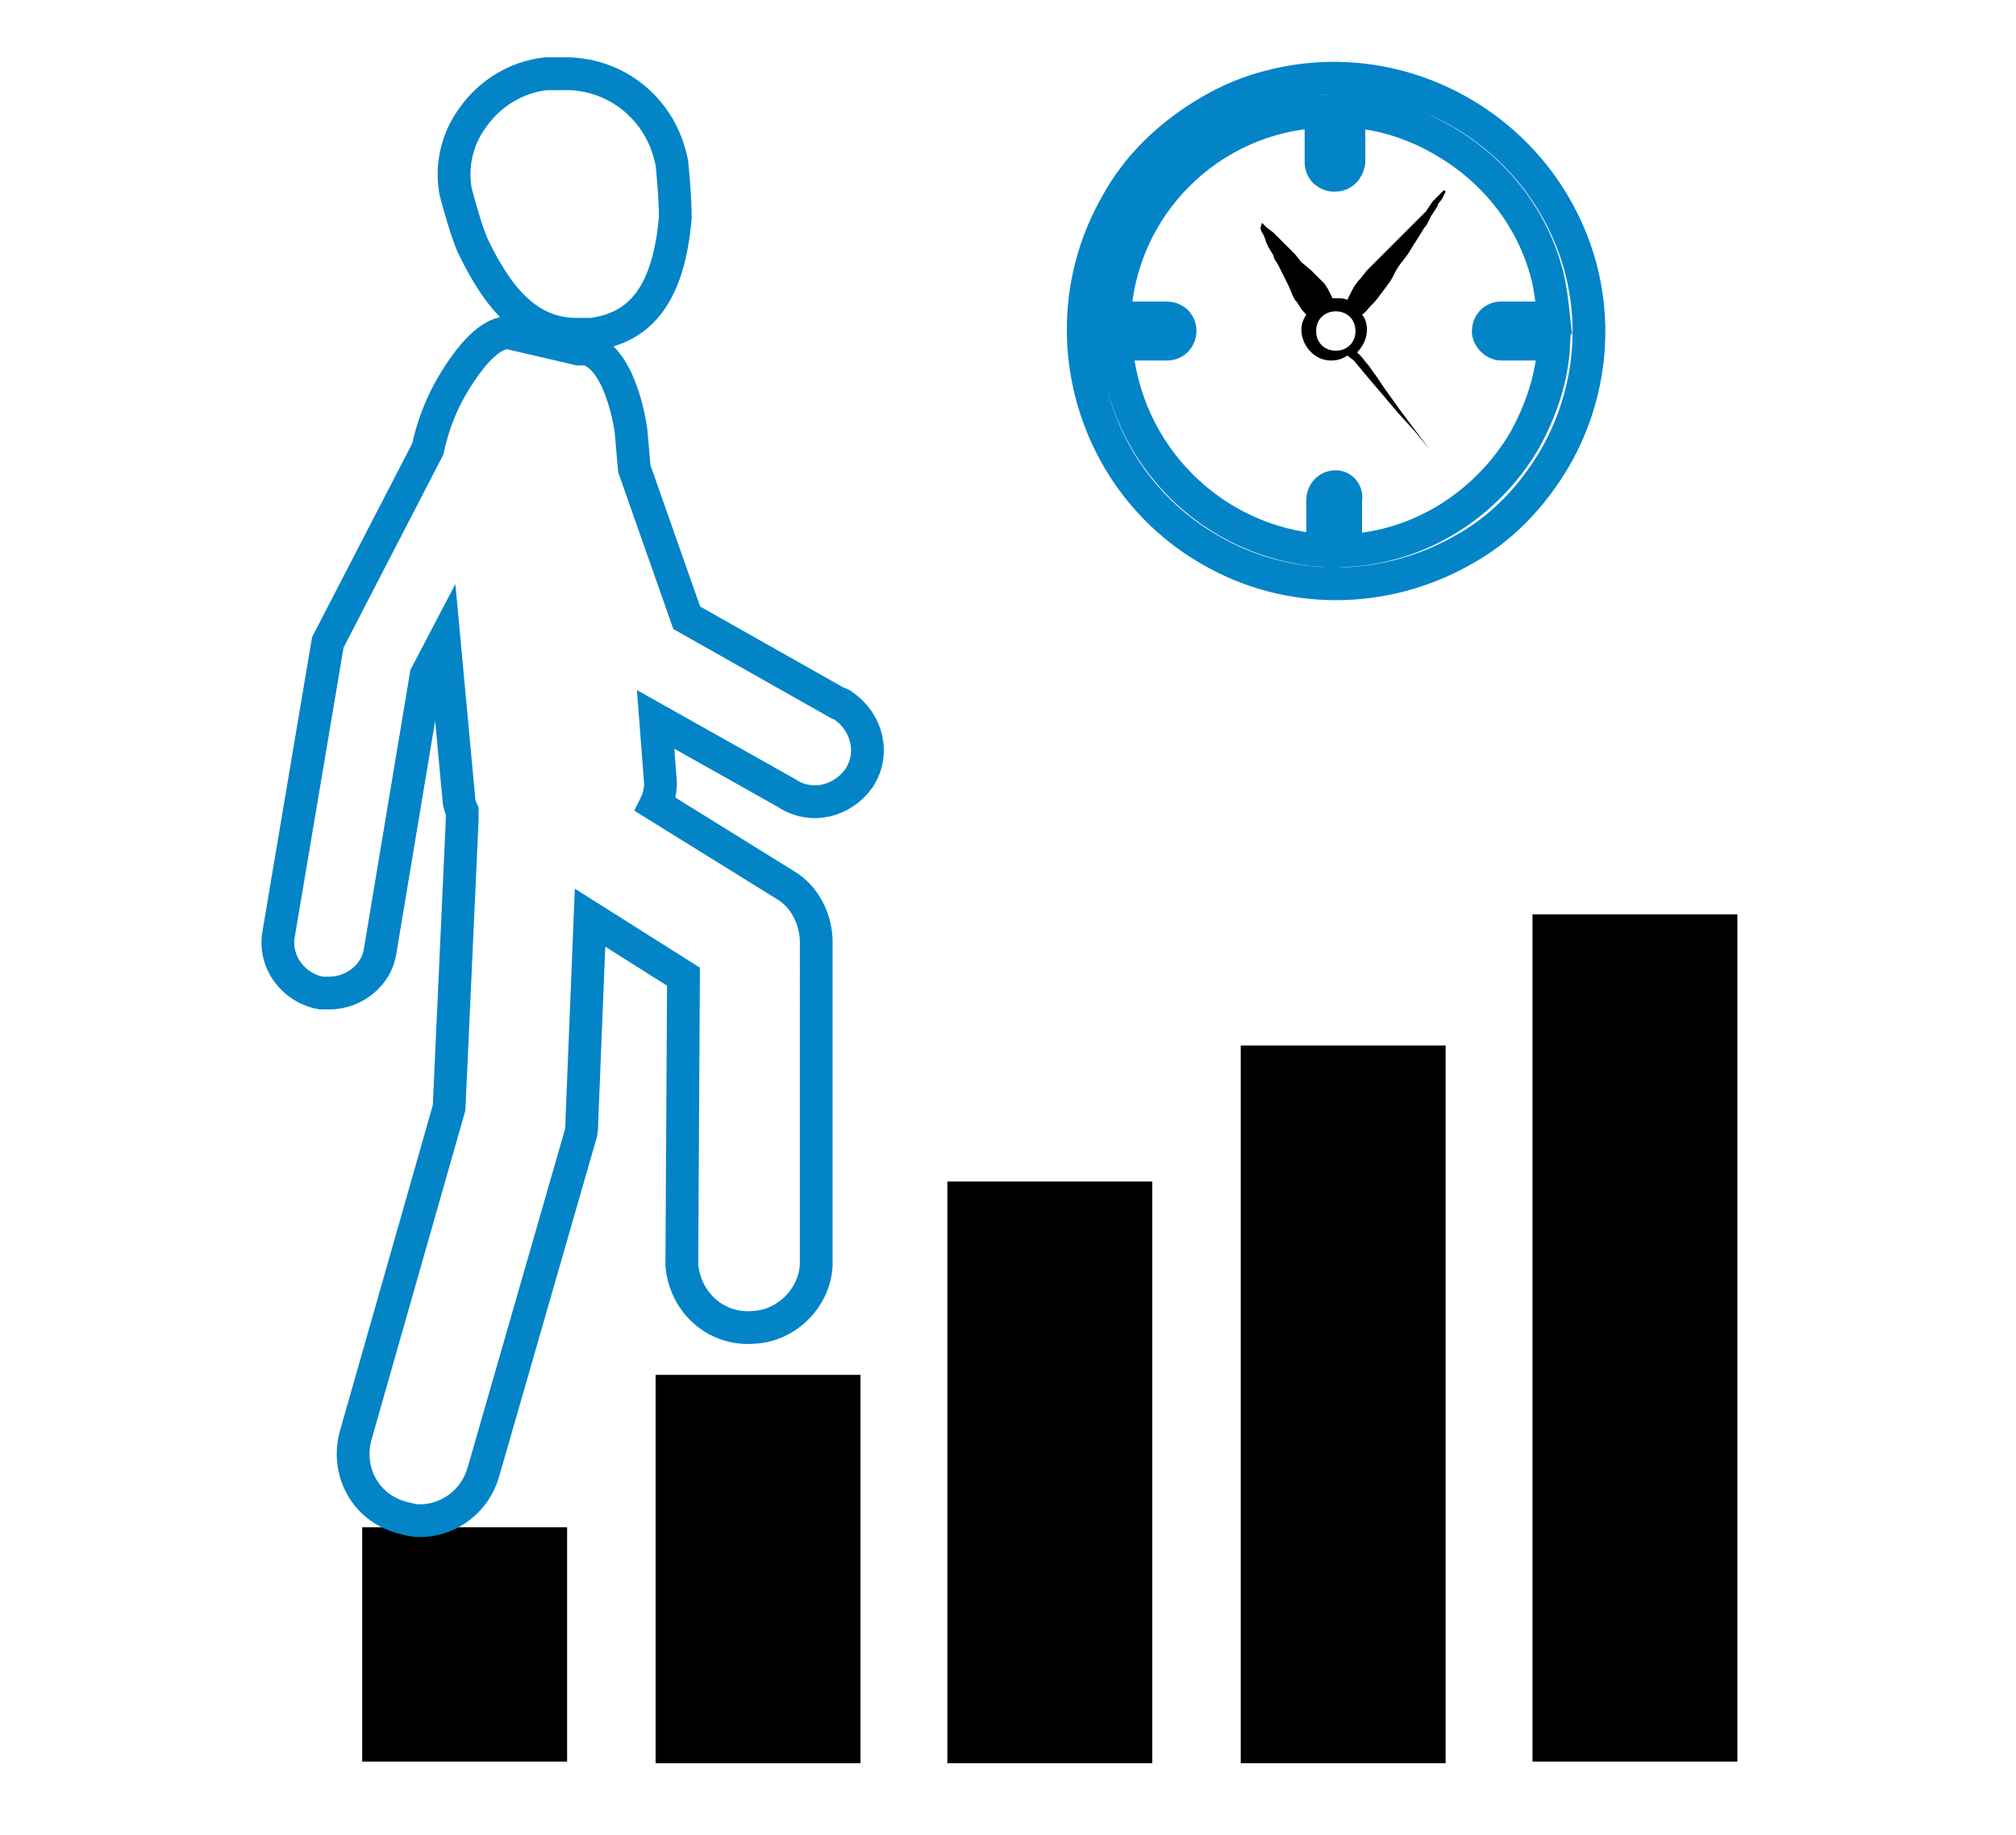
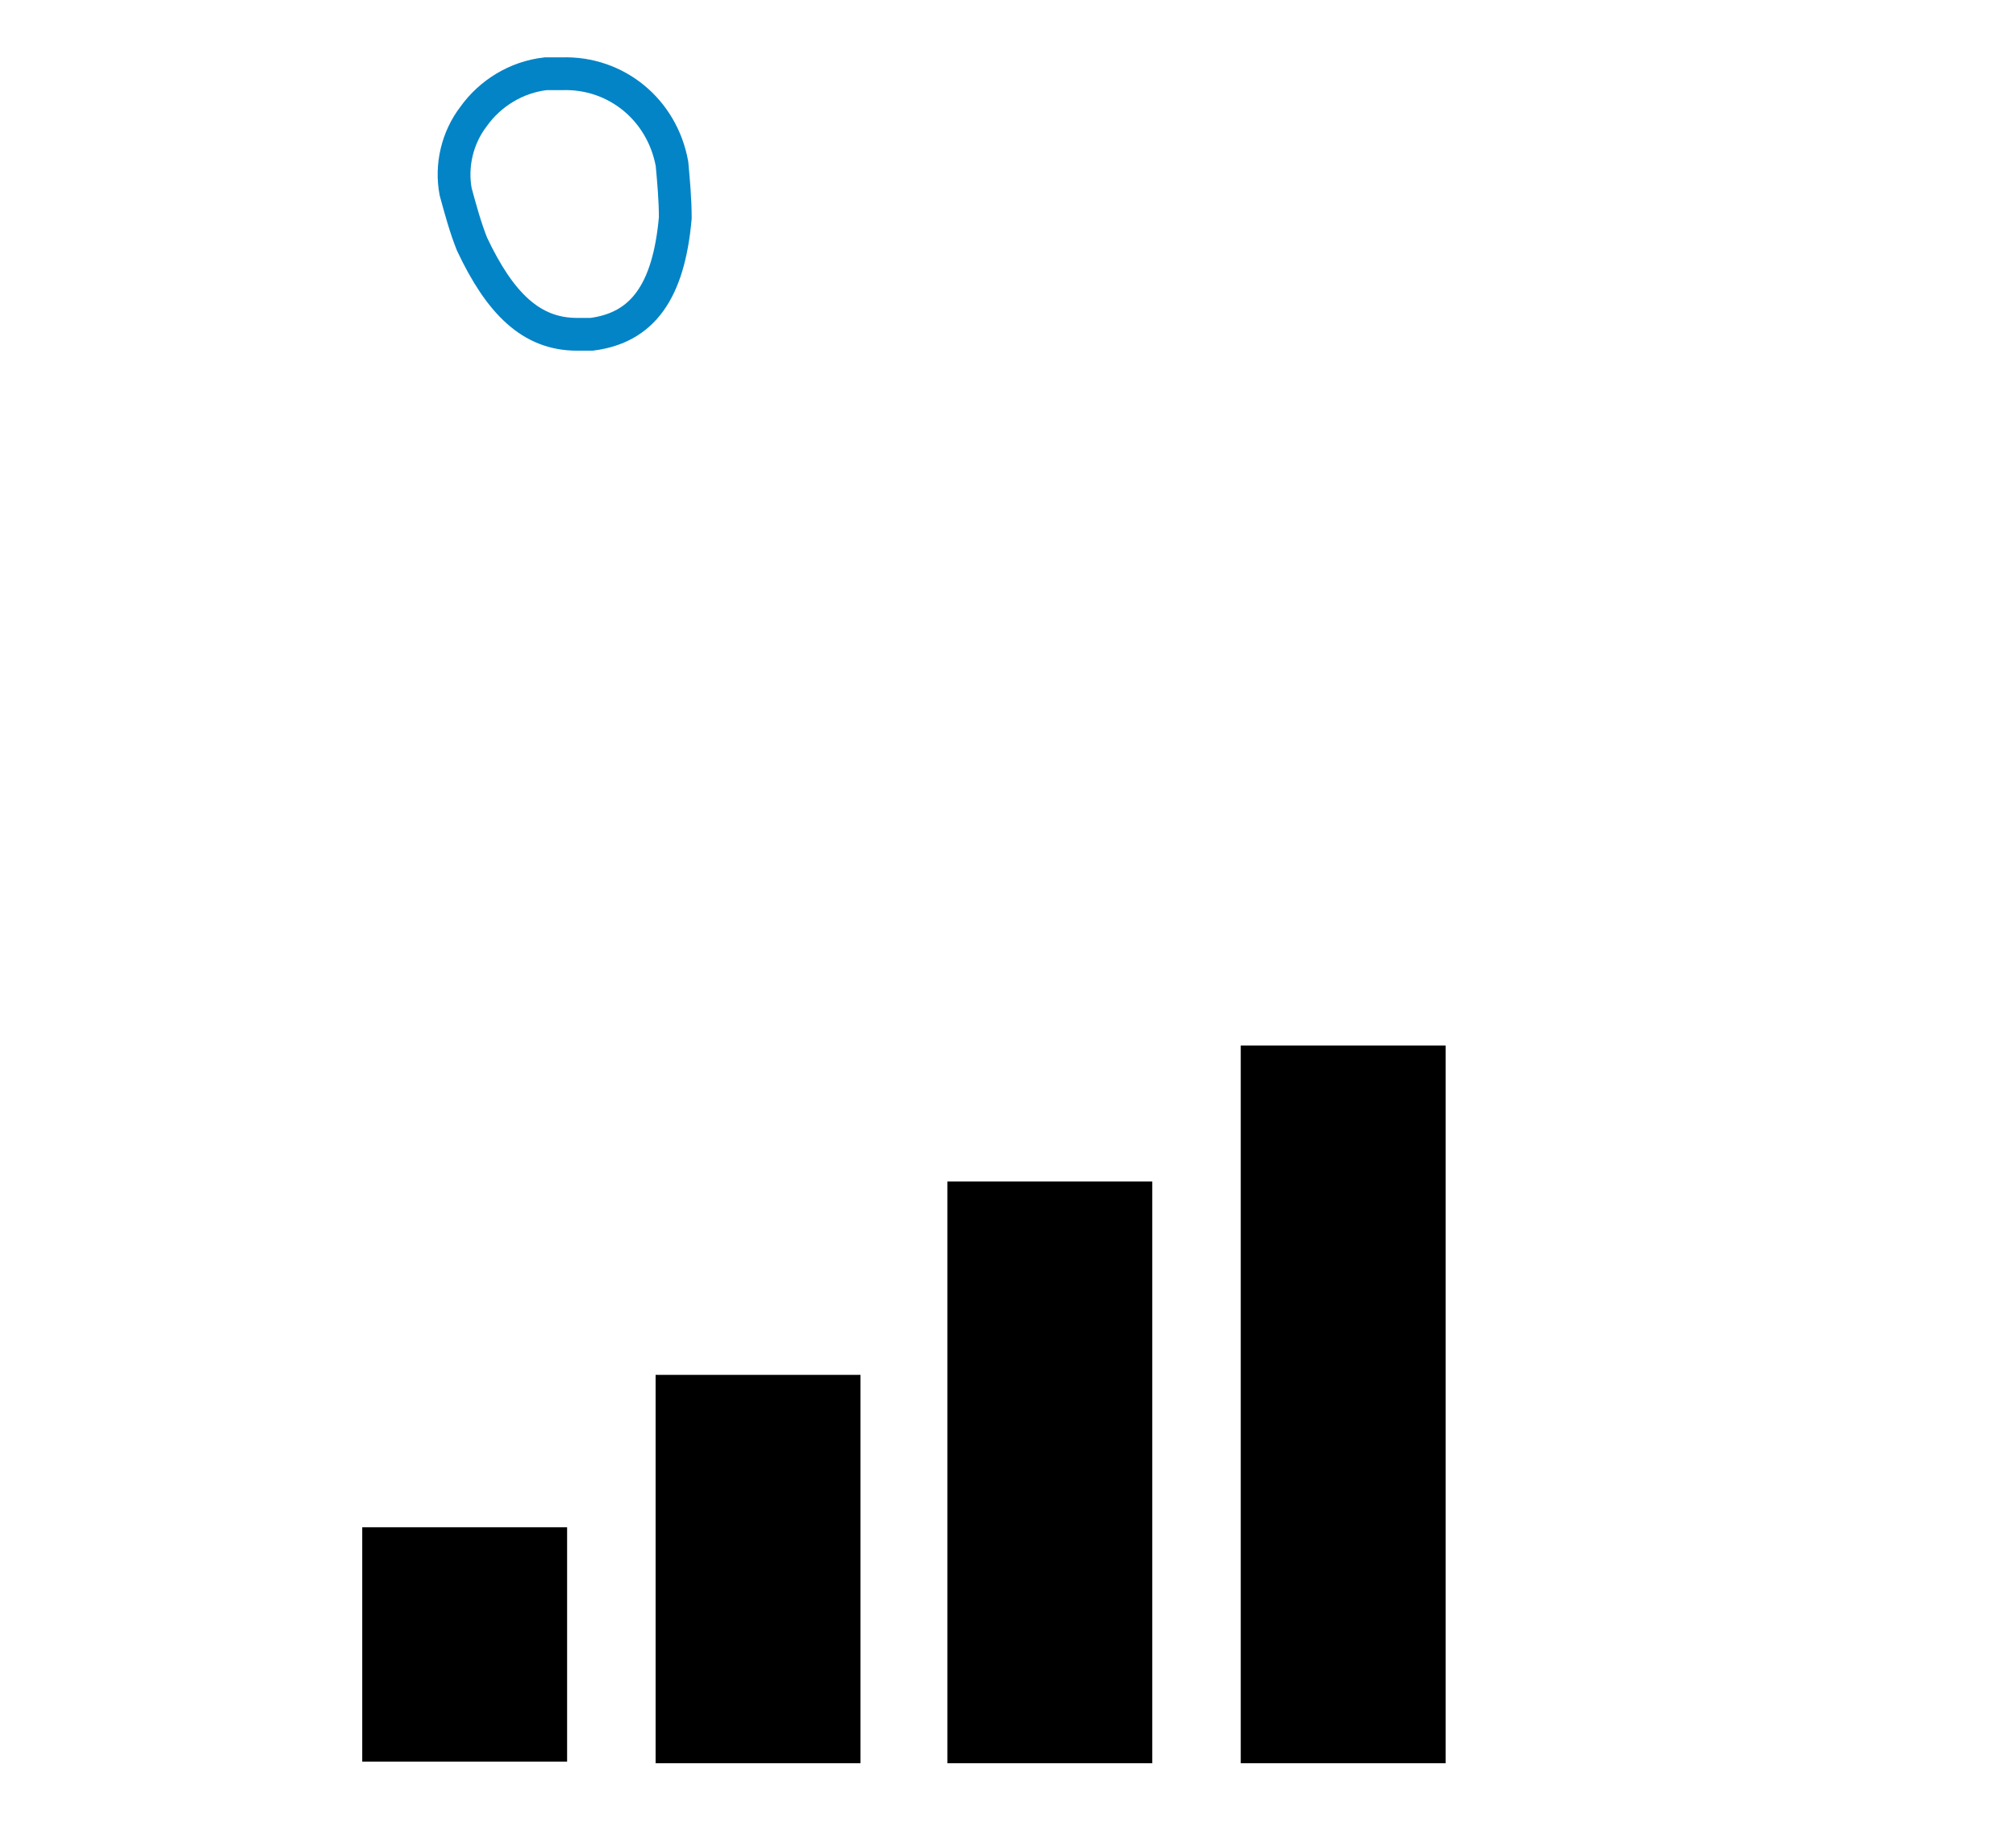
<svg xmlns="http://www.w3.org/2000/svg" version="1.1" id="Layer_1" x="0px" y="0px" viewBox="0 0 123 112" style="enable-background:new 0 0 123 112;" xml:space="preserve">
  <style type="text/css">
	.st0{fill:none;stroke:#0284C7;stroke-width:2;stroke-miterlimit:10;}
</style>
  <g>
    <rect x="22.1" y="93.2" width="12.5" height="14.3" />
    <rect x="40" y="83.9" width="12.5" height="23.7" />
    <rect x="57.8" y="72.1" width="12.5" height="35.5" />
    <rect x="75.7" y="63.8" width="12.5" height="43.8" />
-     <rect x="93.5" y="55.8" width="12.5" height="51.7" />
    <path class="st0" d="M34.3,4.5c-0.3,0-0.7,0-1,0l0,0c-1.8,0.2-3.4,1.2-4.4,2.6c-1,1.3-1.4,3-1.1,4.6c0.3,1.1,0.6,2.2,1,3.2   c1.7,3.6,3.6,5.5,6.4,5.5c0.3,0,0.6,0,0.9,0l0,0c3.1-0.4,4.7-2.6,5.1-7.1c0-1.1-0.1-2.2-0.2-3.3C40.4,6.7,37.6,4.4,34.3,4.5z" />
-     <path class="st0" d="M41.6,77.2c0.2,2.3,2.1,4,4.4,3.8c2-0.1,3.7-1.8,3.8-3.8V57.5c0-1.4-0.7-2.8-1.9-3.5L40,49.1   c0.2-0.4,0.3-0.9,0.3-1.3L40,43.9l8,4.5c1.5,1,3.4,0.5,4.4-0.9c1-1.5,0.5-3.4-0.9-4.4c-0.1-0.1-0.3-0.2-0.4-0.2l-9.2-5.2l-3.2-9.1   l-0.2-2.3c0,0-0.5-4-2.4-4.9v-0.2l-0.4,0.1l-0.4,0l0,0l-4.3-1h-0.1c-1,0.1-2.1,1.2-3.3,3.2c-0.7,1.2-1.2,2.5-1.5,3.9l-6.1,11.8   l-3,17.8c-0.3,1.7,0.9,3.3,2.6,3.6h0.5c1.5,0,2.9-1.1,3.1-2.6L26,41.2l1.1-2.1l0.9,9.7c0,0.2,0.1,0.5,0.2,0.7c0,0.2,0,0.3,0,0.5   l-0.8,17.6l-5.7,20c-0.6,2.2,0.6,4.4,2.8,5c0,0,0,0,0,0c0.4,0.1,0.7,0.2,1.1,0.2c1.8,0,3.4-1.2,3.9-3l5.9-20.5   c0.1-0.3,0.1-0.6,0.1-0.9L36,56l5.7,3.6L41.6,77.2z" />
-     <path class="st0" d="M94.9,27.9c2-3.5,2.6-7.7,1.5-11.7C94.1,8,85.6,3.1,77.4,5.3c-1.2,0.3-2.4,0.8-3.6,1.5   c-2.4,1.4-4.4,3.3-5.7,5.7c-4.2,7.4-1.6,16.9,5.8,21.1c4.7,2.7,10.5,2.7,15.3,0C91.6,32.3,93.5,30.3,94.9,27.9z M81.5,29.7   c-0.5,0-0.8,0.4-0.8,0.8v3.1c-6.8-0.5-12.1-5.9-12.6-12.6h3.1c0.5,0,0.8-0.4,0.8-0.8c0-0.5-0.4-0.8-0.8-0.8h-3.2   c0.3-6.8,5.8-12.3,12.6-12.6v3.1c0,0.5,0.4,0.8,0.8,0.8c0.5,0,0.8-0.3,0.9-0.8c0,0,0,0,0-0.1V6.8c2.1,0.1,4.1,0.8,5.8,1.8   c3.1,1.8,5.4,4.7,6.3,8.2c0.2,0.8,0.3,1.7,0.4,2.6h-3.2c-0.5,0-0.8,0.4-0.8,0.8s0.4,0.8,0.8,0.8h3.2c-0.1,2.1-0.8,4.1-1.8,5.9   c-2.3,3.9-6.4,6.5-10.9,6.7v-3.1C82.2,30.1,81.9,29.7,81.5,29.7L81.5,29.7z" />
-     <path d="M82.6,22l0.5,0.6l0.5,0.6l0.6,0.7l1.1,1.3l1,1.1l0.9,1.1l0,0l-0.9-1.2l-0.9-1.2l-1-1.4L84,23l-0.5-0.7   c-0.2-0.2-0.3-0.4-0.5-0.6l-0.2-0.2c0.4-0.4,0.6-0.9,0.6-1.4c0-0.3-0.1-0.7-0.3-0.9c0.2-0.1,0.3-0.3,0.5-0.5   c0.2-0.2,0.4-0.4,0.6-0.7l0.3-0.4c0.1-0.1,0.2-0.3,0.3-0.4c0.2-0.3,0.3-0.6,0.5-0.9c0.2-0.3,0.4-0.5,0.6-0.8s0.3-0.5,0.5-0.8   l0.5-0.8c0.2-0.2,0.3-0.5,0.4-0.7l0.4-0.6c0-0.2,0.2-0.3,0.3-0.5s0.2-0.4,0.2-0.4l-0.1-0.1l-0.3,0.3l-0.4,0.4L87,12.9l-0.6,0.6   c-0.2,0.2-0.4,0.4-0.6,0.6l-0.7,0.7l-0.7,0.7l-0.7,0.7l-0.3,0.3L83,17c-0.2,0.2-0.4,0.5-0.5,0.7c-0.1,0.2-0.2,0.4-0.3,0.6   c-0.2-0.1-0.4-0.1-0.6-0.1h-0.3l0,0c-0.1-0.2-0.2-0.4-0.3-0.6c-0.1-0.1-0.1-0.2-0.2-0.3l-0.3-0.3c-0.2-0.2-0.3-0.3-0.5-0.5L79.4,16   L79,15.5L78.5,15l-0.4-0.4l-0.4-0.4l-0.4-0.3L77,13.6l-0.1,0.3c0,0,0,0.1,0.1,0.3c0.1,0.1,0.1,0.2,0.2,0.4c0,0.1,0.1,0.3,0.2,0.5   l0.3,0.5c0,0.2,0.2,0.4,0.3,0.6l0.3,0.6l0.3,0.6c0.1,0.2,0.2,0.5,0.3,0.7s0.1,0.2,0.2,0.3l0.2,0.3c0.1,0.2,0.3,0.4,0.4,0.5l0,0   c-0.2,0.3-0.3,0.6-0.3,0.9c0,1,0.8,1.9,1.8,1.9c0.4,0,0.7-0.1,1-0.3L82.6,22z M81.5,21.4c-0.7,0-1.2-0.5-1.2-1.2   c0-0.7,0.5-1.2,1.2-1.2c0.7,0,1.2,0.5,1.2,1.2C82.7,20.9,82.2,21.4,81.5,21.4C81.5,21.4,81.5,21.4,81.5,21.4z" />
  </g>
</svg>